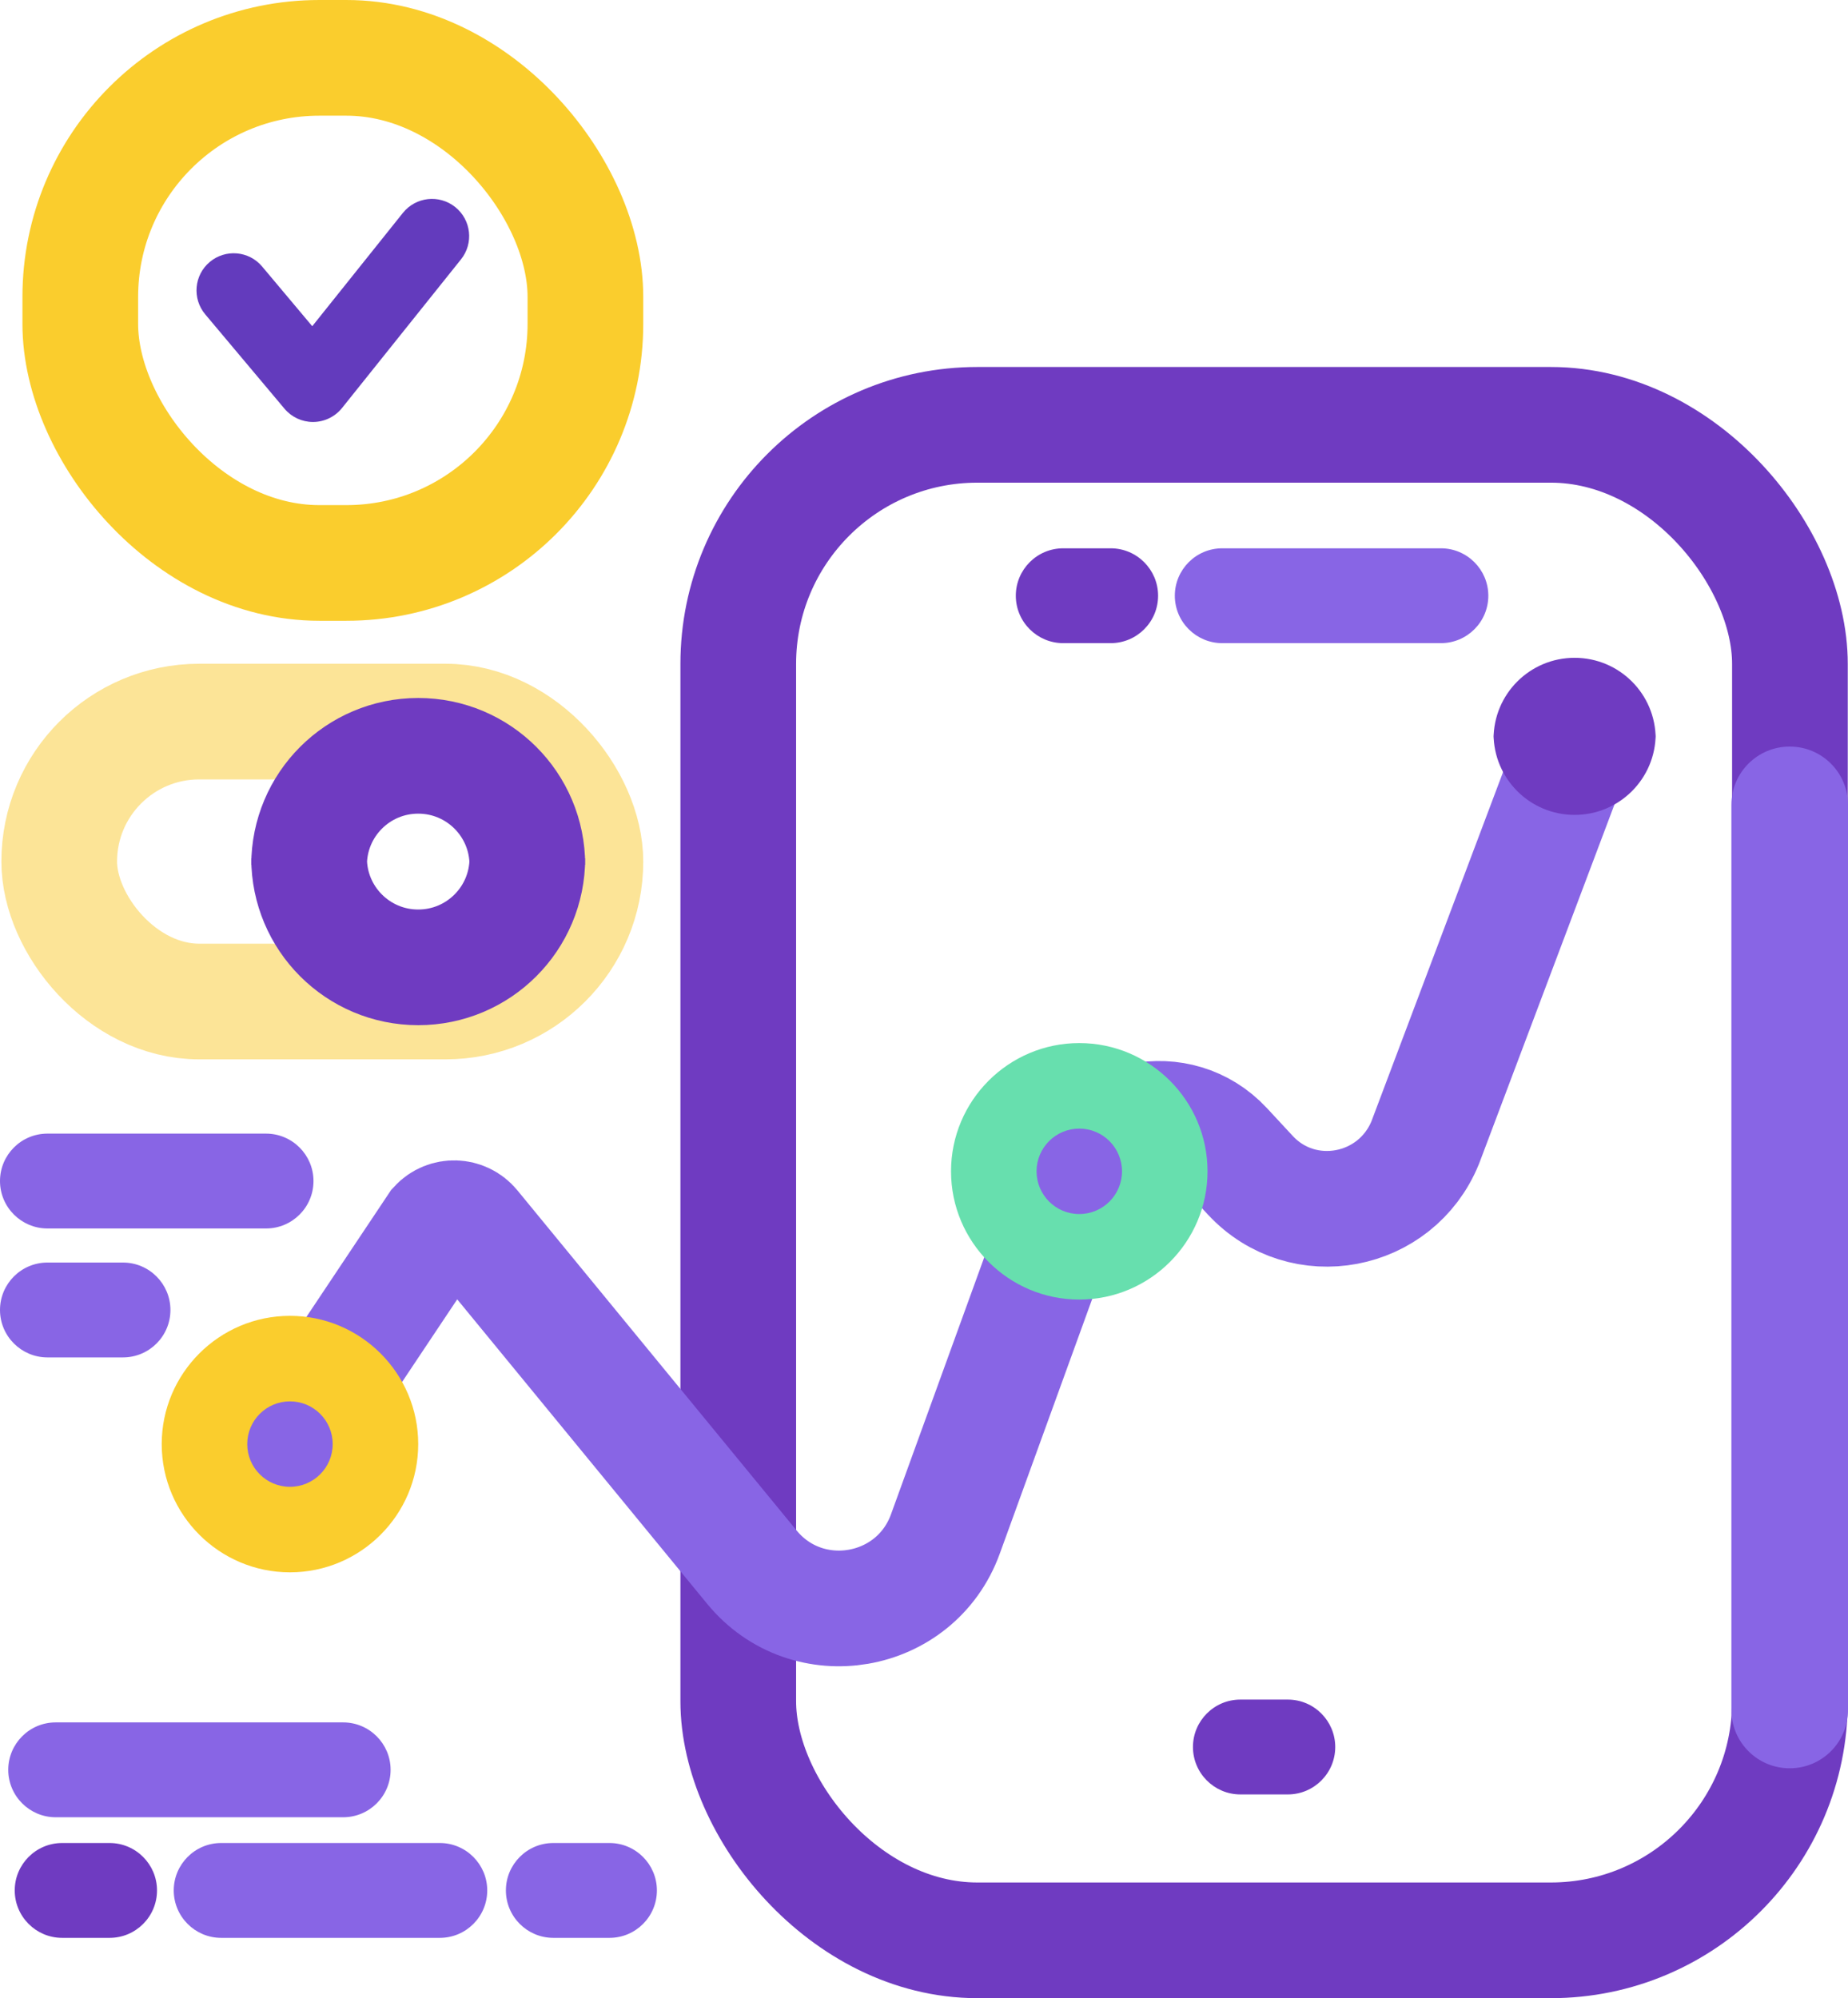
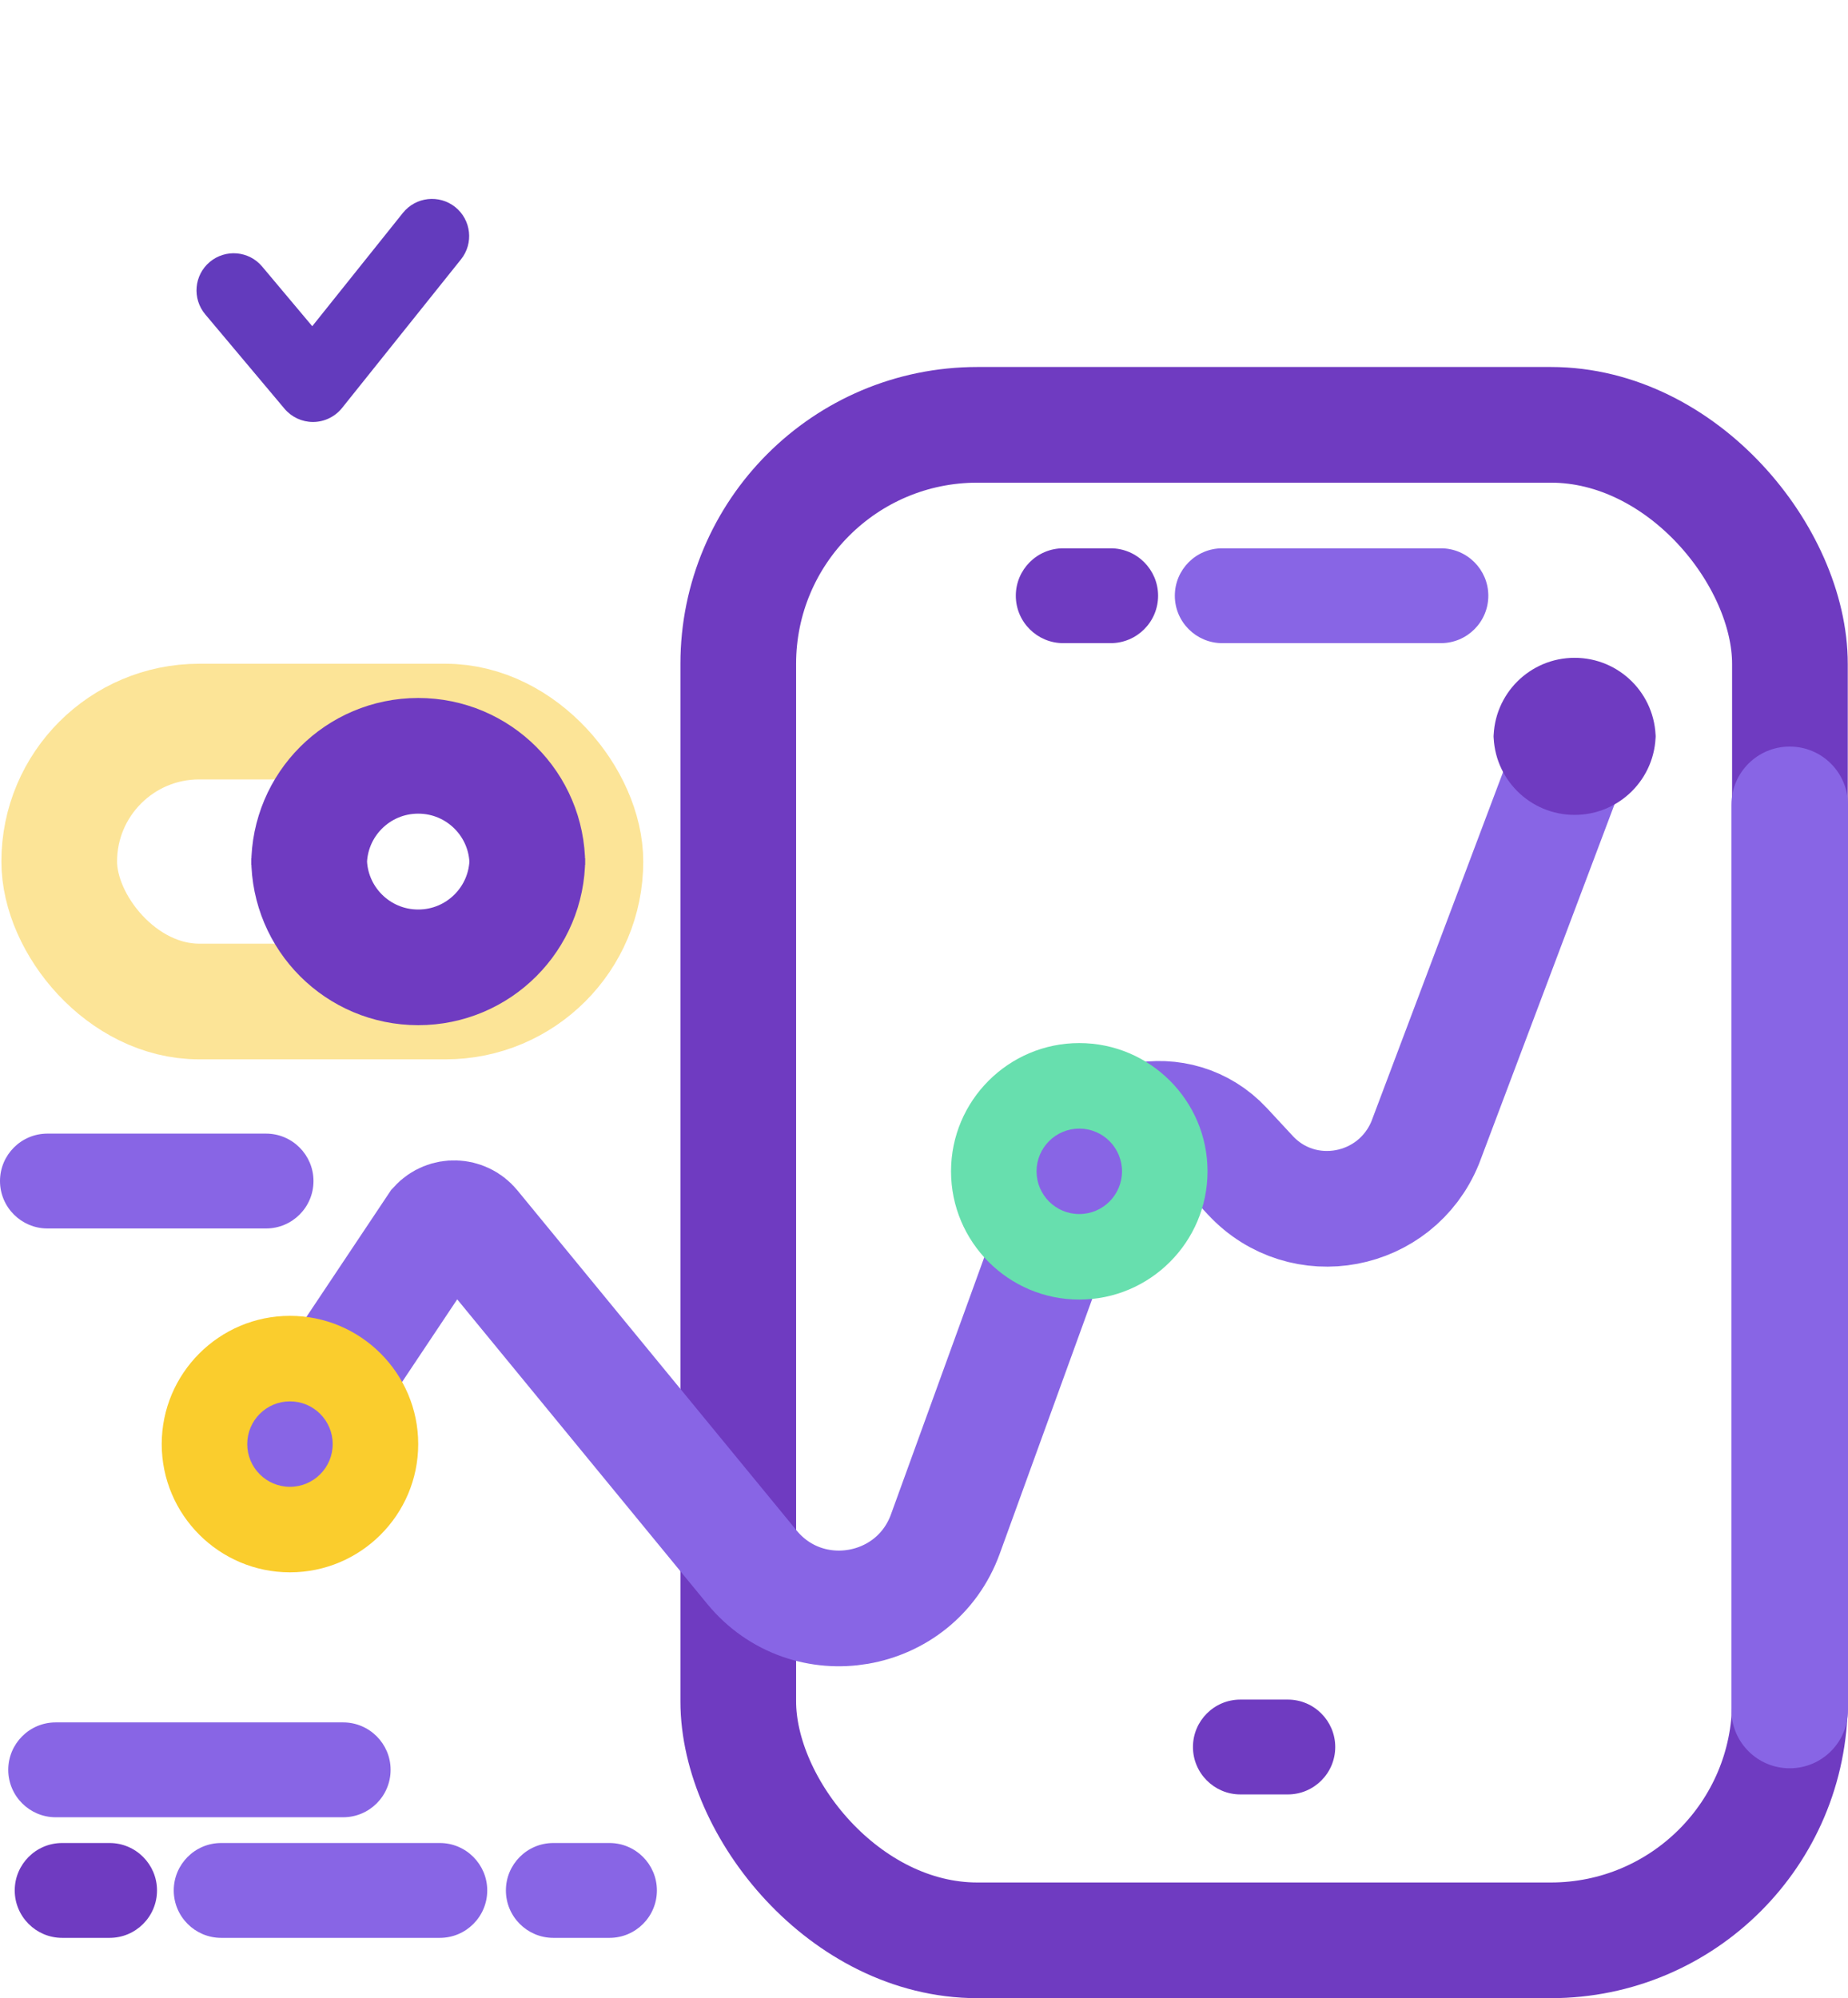
<svg xmlns="http://www.w3.org/2000/svg" id="Layer_2" viewBox="0 0 239.63 259.11">
  <defs>
    <style>.cls-1{stroke:#facd2d;}.cls-1,.cls-2,.cls-3,.cls-4{fill:none;stroke-miterlimit:10;stroke-width:15px;}.cls-2{stroke:#8865e5;stroke-linecap:round;}.cls-5{fill:#8865e5;}.cls-3{stroke:#6f3bc1;}.cls-6{fill:#6f3bc1;}.cls-7{fill:#8865e5;}.cls-8{fill:#facd2d;}.cls-9{fill:#633bbd;}.cls-4{stroke:#fce497;}.cls-10{fill:#67dfae;}</style>
  </defs>
  <g id="Layer_1-2">
    <path class="cls-6" d="M8.06,251.29h6.15c3.4,0,6.15-2.76,6.15-6.15s-2.76-6.15-6.15-6.15h-6.15c-3.4,0-6.15,2.76-6.15,6.15s2.76,6.15,6.15,6.15Z" />
    <path class="cls-5" d="M28.68,251.29h28.35c3.4,0,6.15-2.76,6.15-6.15s-2.76-6.15-6.15-6.15h-28.35c-3.4,0-6.15,2.76-6.15,6.15s2.76,6.15,6.15,6.15Z" />
    <path class="cls-5" d="M7.22,235.65h37.28c3.4,0,6.15-2.76,6.15-6.15s-2.76-6.15-6.15-6.15H7.22c-3.4,0-6.15,2.76-6.15,6.15s2.76,6.15,6.15,6.15Z" />
    <path class="cls-5" d="M71.75,251.29h7.28c3.4,0,6.15-2.76,6.15-6.15s-2.76-6.15-6.15-6.15h-7.28c-3.4,0-6.15,2.76-6.15,6.15s2.76,6.15,6.15,6.15Z" />
    <rect class="cls-3" x="95.73" y="55.09" width="136.37" height="196.52" rx="31" ry="31" />
    <path class="cls-7" d="M232.07,96.81c-4.18,0-7.56,3.38-7.56,7.56v117.37c0,4.18,3.38,7.56,7.56,7.56s7.56-3.38,7.56-7.56v-117.37c0-4.18-3.38-7.56-7.56-7.56Z" />
    <path class="cls-2" d="M34.63,191.93l22-32.97c1.27-1.38,3.47-1.3,4.66.15l36.2,44.1c7.2,8.78,21.23,6.38,25.1-4.3l16.75-46.16c2.97-8.17,13.53-10.32,19.45-3.95l3.34,3.6c6.82,7.34,18.89,5.04,22.68-4.24l19.87-52.72" />
    <path class="cls-6" d="M160.84,232.69h6.15c3.4,0,6.15-2.76,6.15-6.15s-2.76-6.15-6.15-6.15h-6.15c-3.4,0-6.15,2.76-6.15,6.15s2.76,6.15,6.15,6.15Z" />
    <path class="cls-8" d="M37.6,170.63c-9.17,0-16.63,7.46-16.63,16.63s7.46,16.63,16.63,16.63,16.63-7.46,16.63-16.63-7.46-16.63-16.63-16.63ZM37.6,192.8c-3.06,0-5.54-2.48-5.54-5.54s2.48-5.54,5.54-5.54,5.54,2.48,5.54,5.54-2.48,5.54-5.54,5.54Z" />
    <path class="cls-10" d="M139.95,135.26c-9.17,0-16.63,7.46-16.63,16.63s7.46,16.63,16.63,16.63,16.63-7.46,16.63-16.63-7.46-16.63-16.63-16.63ZM139.95,157.43c-3.06,0-5.54-2.48-5.54-5.54s2.48-5.54,5.54-5.54,5.54,2.48,5.54,5.54-2.48,5.54-5.54,5.54Z" />
    <path class="cls-6" d="M204.18,85.3c-5.81,0-10.51,4.7-10.51,10.51v-.65c0,5.81,4.7,10.51,10.51,10.51,5.81,0,10.51-4.7,10.51-10.51v.65c0-5.81-4.7-10.51-10.51-10.51Z" />
    <path class="cls-6" d="M137.87,83.4h6.15c3.4,0,6.15-2.76,6.15-6.15s-2.76-6.15-6.15-6.15h-6.15c-3.4,0-6.15,2.76-6.15,6.15s2.76,6.15,6.15,6.15Z" />
    <path class="cls-5" d="M158.49,83.4h28.35c3.4,0,6.15-2.76,6.15-6.15s-2.76-6.15-6.15-6.15h-28.35c-3.4,0-6.15,2.76-6.15,6.15s2.76,6.15,6.15,6.15Z" />
-     <rect class="cls-1" x="10.41" y="7.5" width="65.5" height="65.5" rx="31" ry="31" />
    <rect class="cls-4" x="7.68" y="93.57" width="68.23" height="36.3" rx="18.15" ry="18.15" />
    <path class="cls-5" d="M6.15,159.3h28.35c3.4,0,6.15-2.76,6.15-6.15s-2.76-6.15-6.15-6.15H6.15c-3.4,0-6.15,2.76-6.15,6.15s2.76,6.15,6.15,6.15Z" />
-     <path class="cls-5" d="M6.15,176.02h9.8c3.4,0,6.15-2.76,6.15-6.15s-2.76-6.15-6.15-6.15H6.15c-3.4,0-6.15,2.76-6.15,6.15s2.76,6.15,6.15,6.15Z" />
    <path class="cls-9" d="M52.24,27.61l-11.75,14.69-6.5-7.74c-1.71-2.04-4.75-2.3-6.79-.59s-2.3,4.75-.59,6.79l10.28,12.24c.92,1.09,2.27,1.72,3.69,1.72h.06c1.44-.02,2.8-.68,3.71-1.81l15.43-19.28c1.66-2.08,1.33-5.11-.75-6.78-2.08-1.66-5.11-1.33-6.78.75h-.01Z" />
    <path class="cls-3" d="M54.23,125.44c7.82,0,14.15-6.33,14.15-14.15v.87c0-7.82-6.33-14.15-14.15-14.15-7.82,0-14.15,6.33-14.15,14.15v-.87c0,7.82,6.33,14.15,14.15,14.15Z" />
  </g>
</svg>